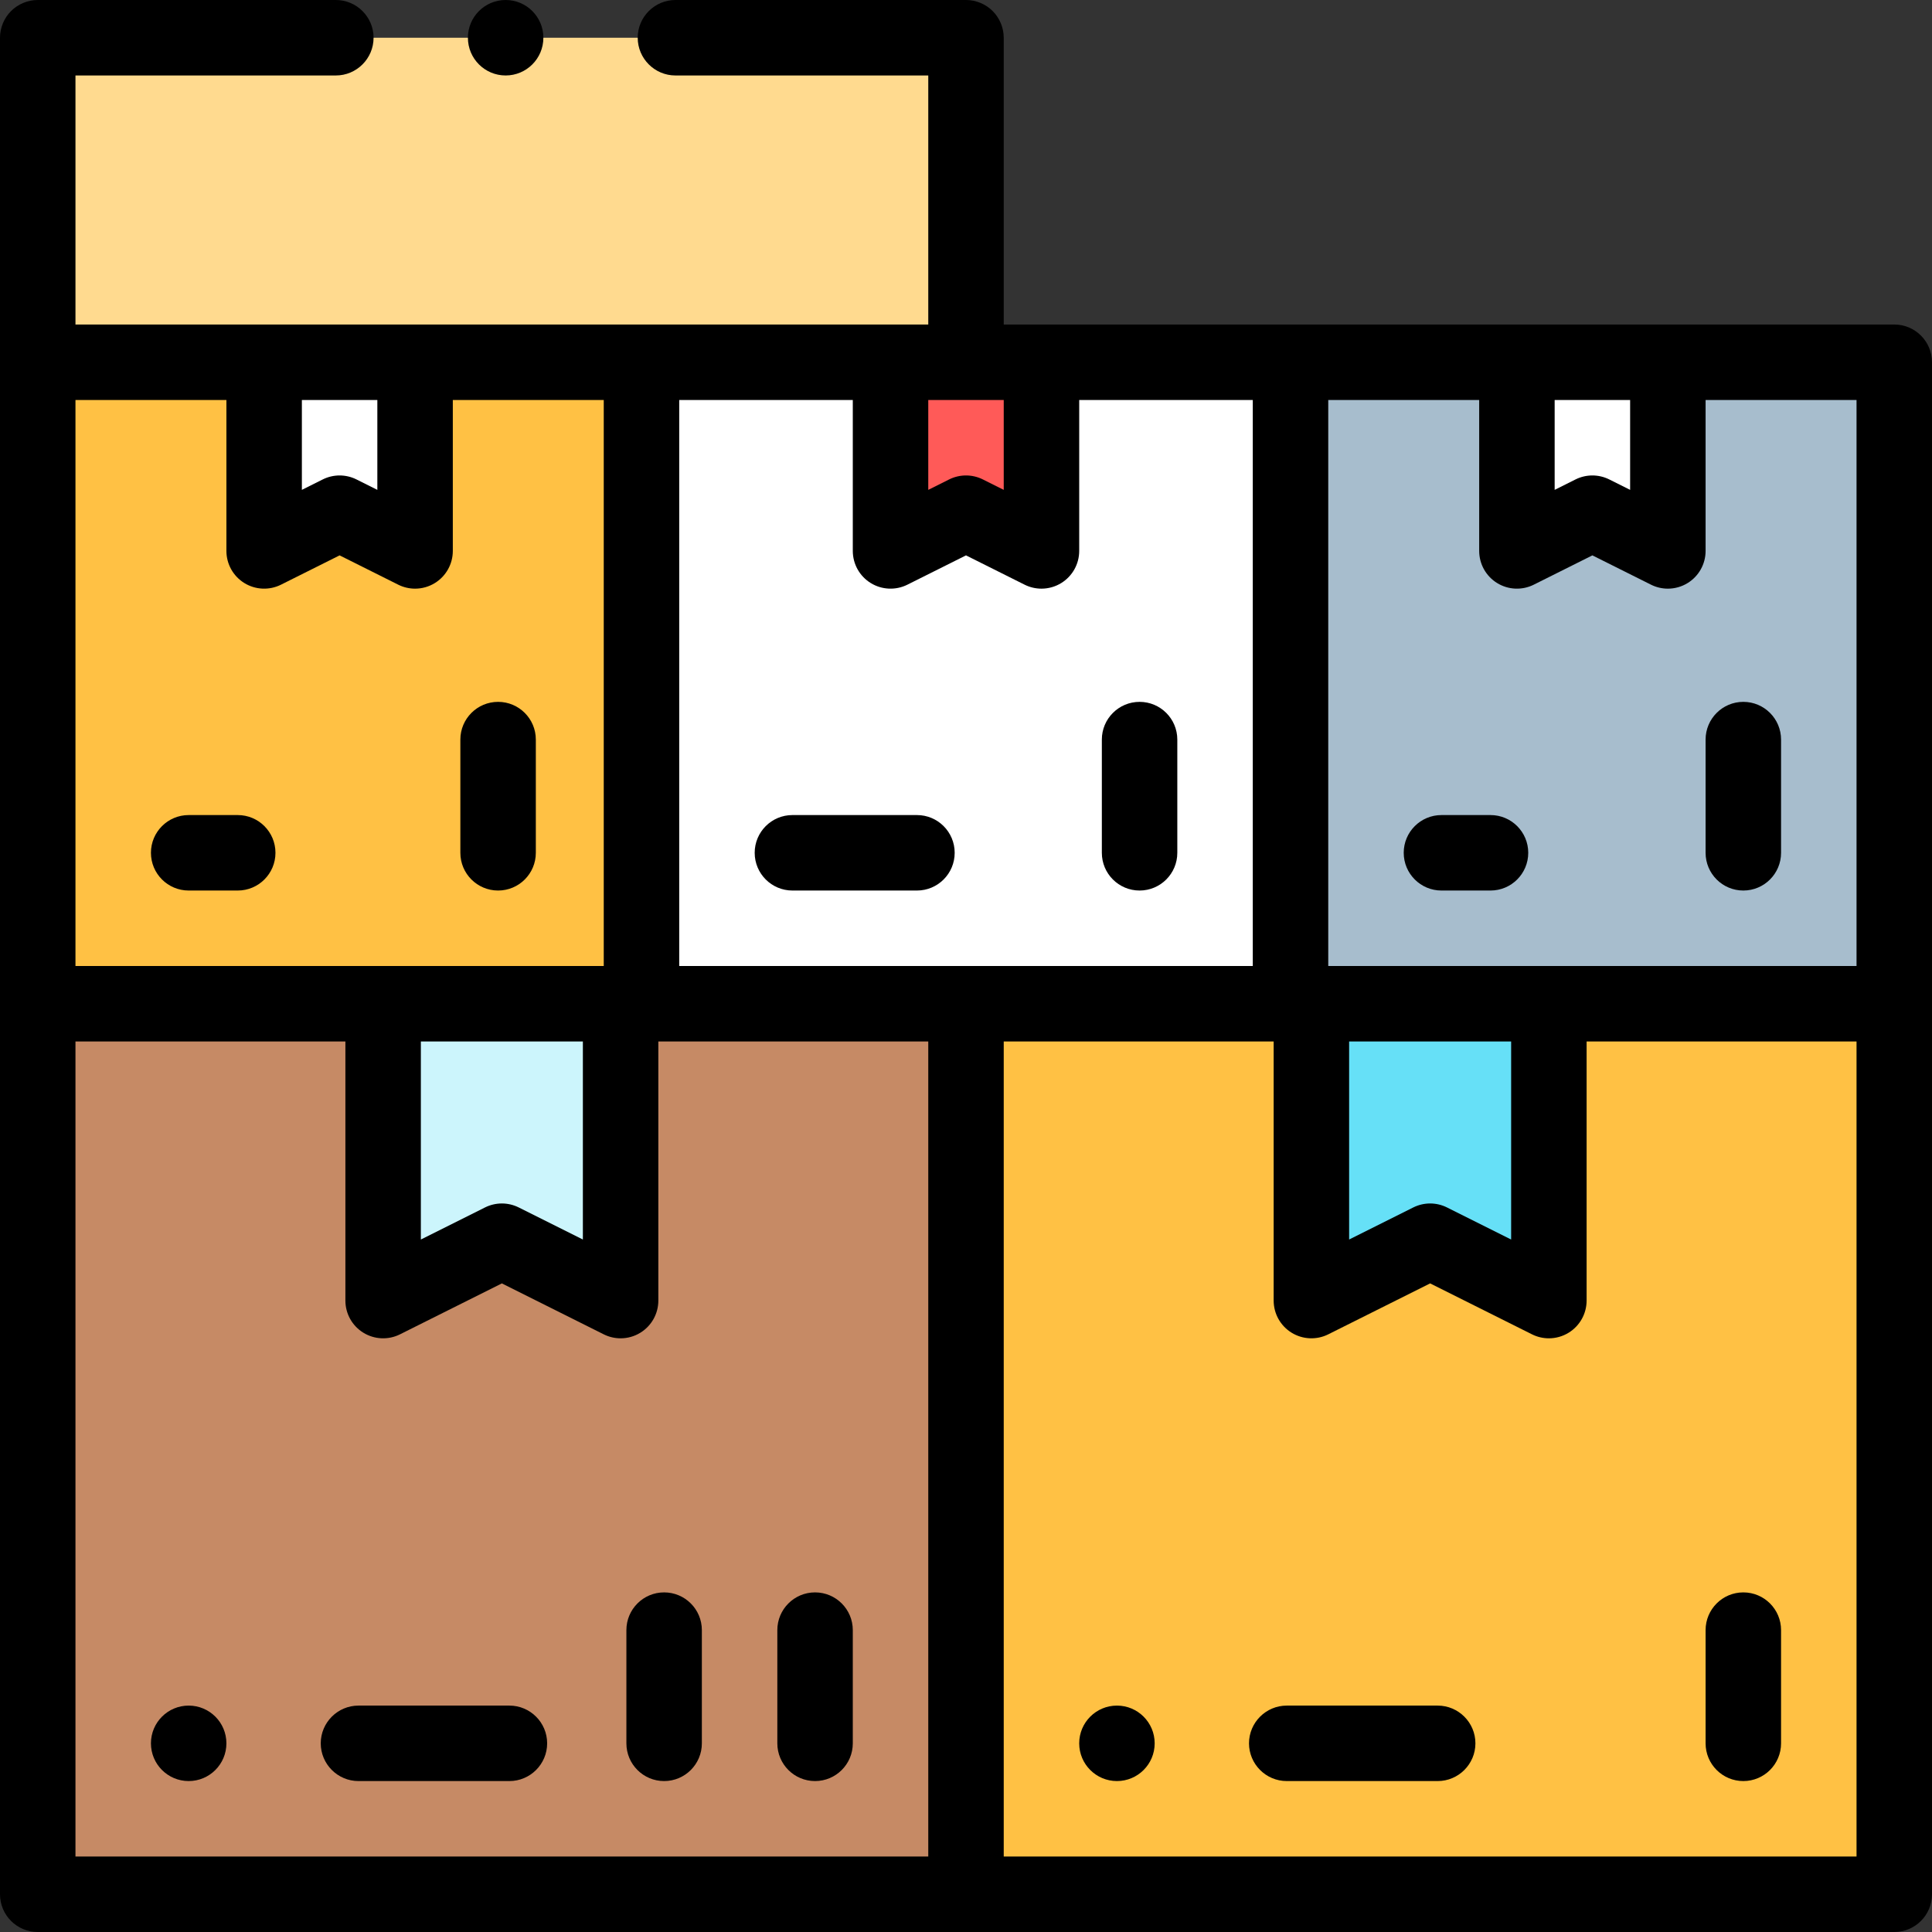
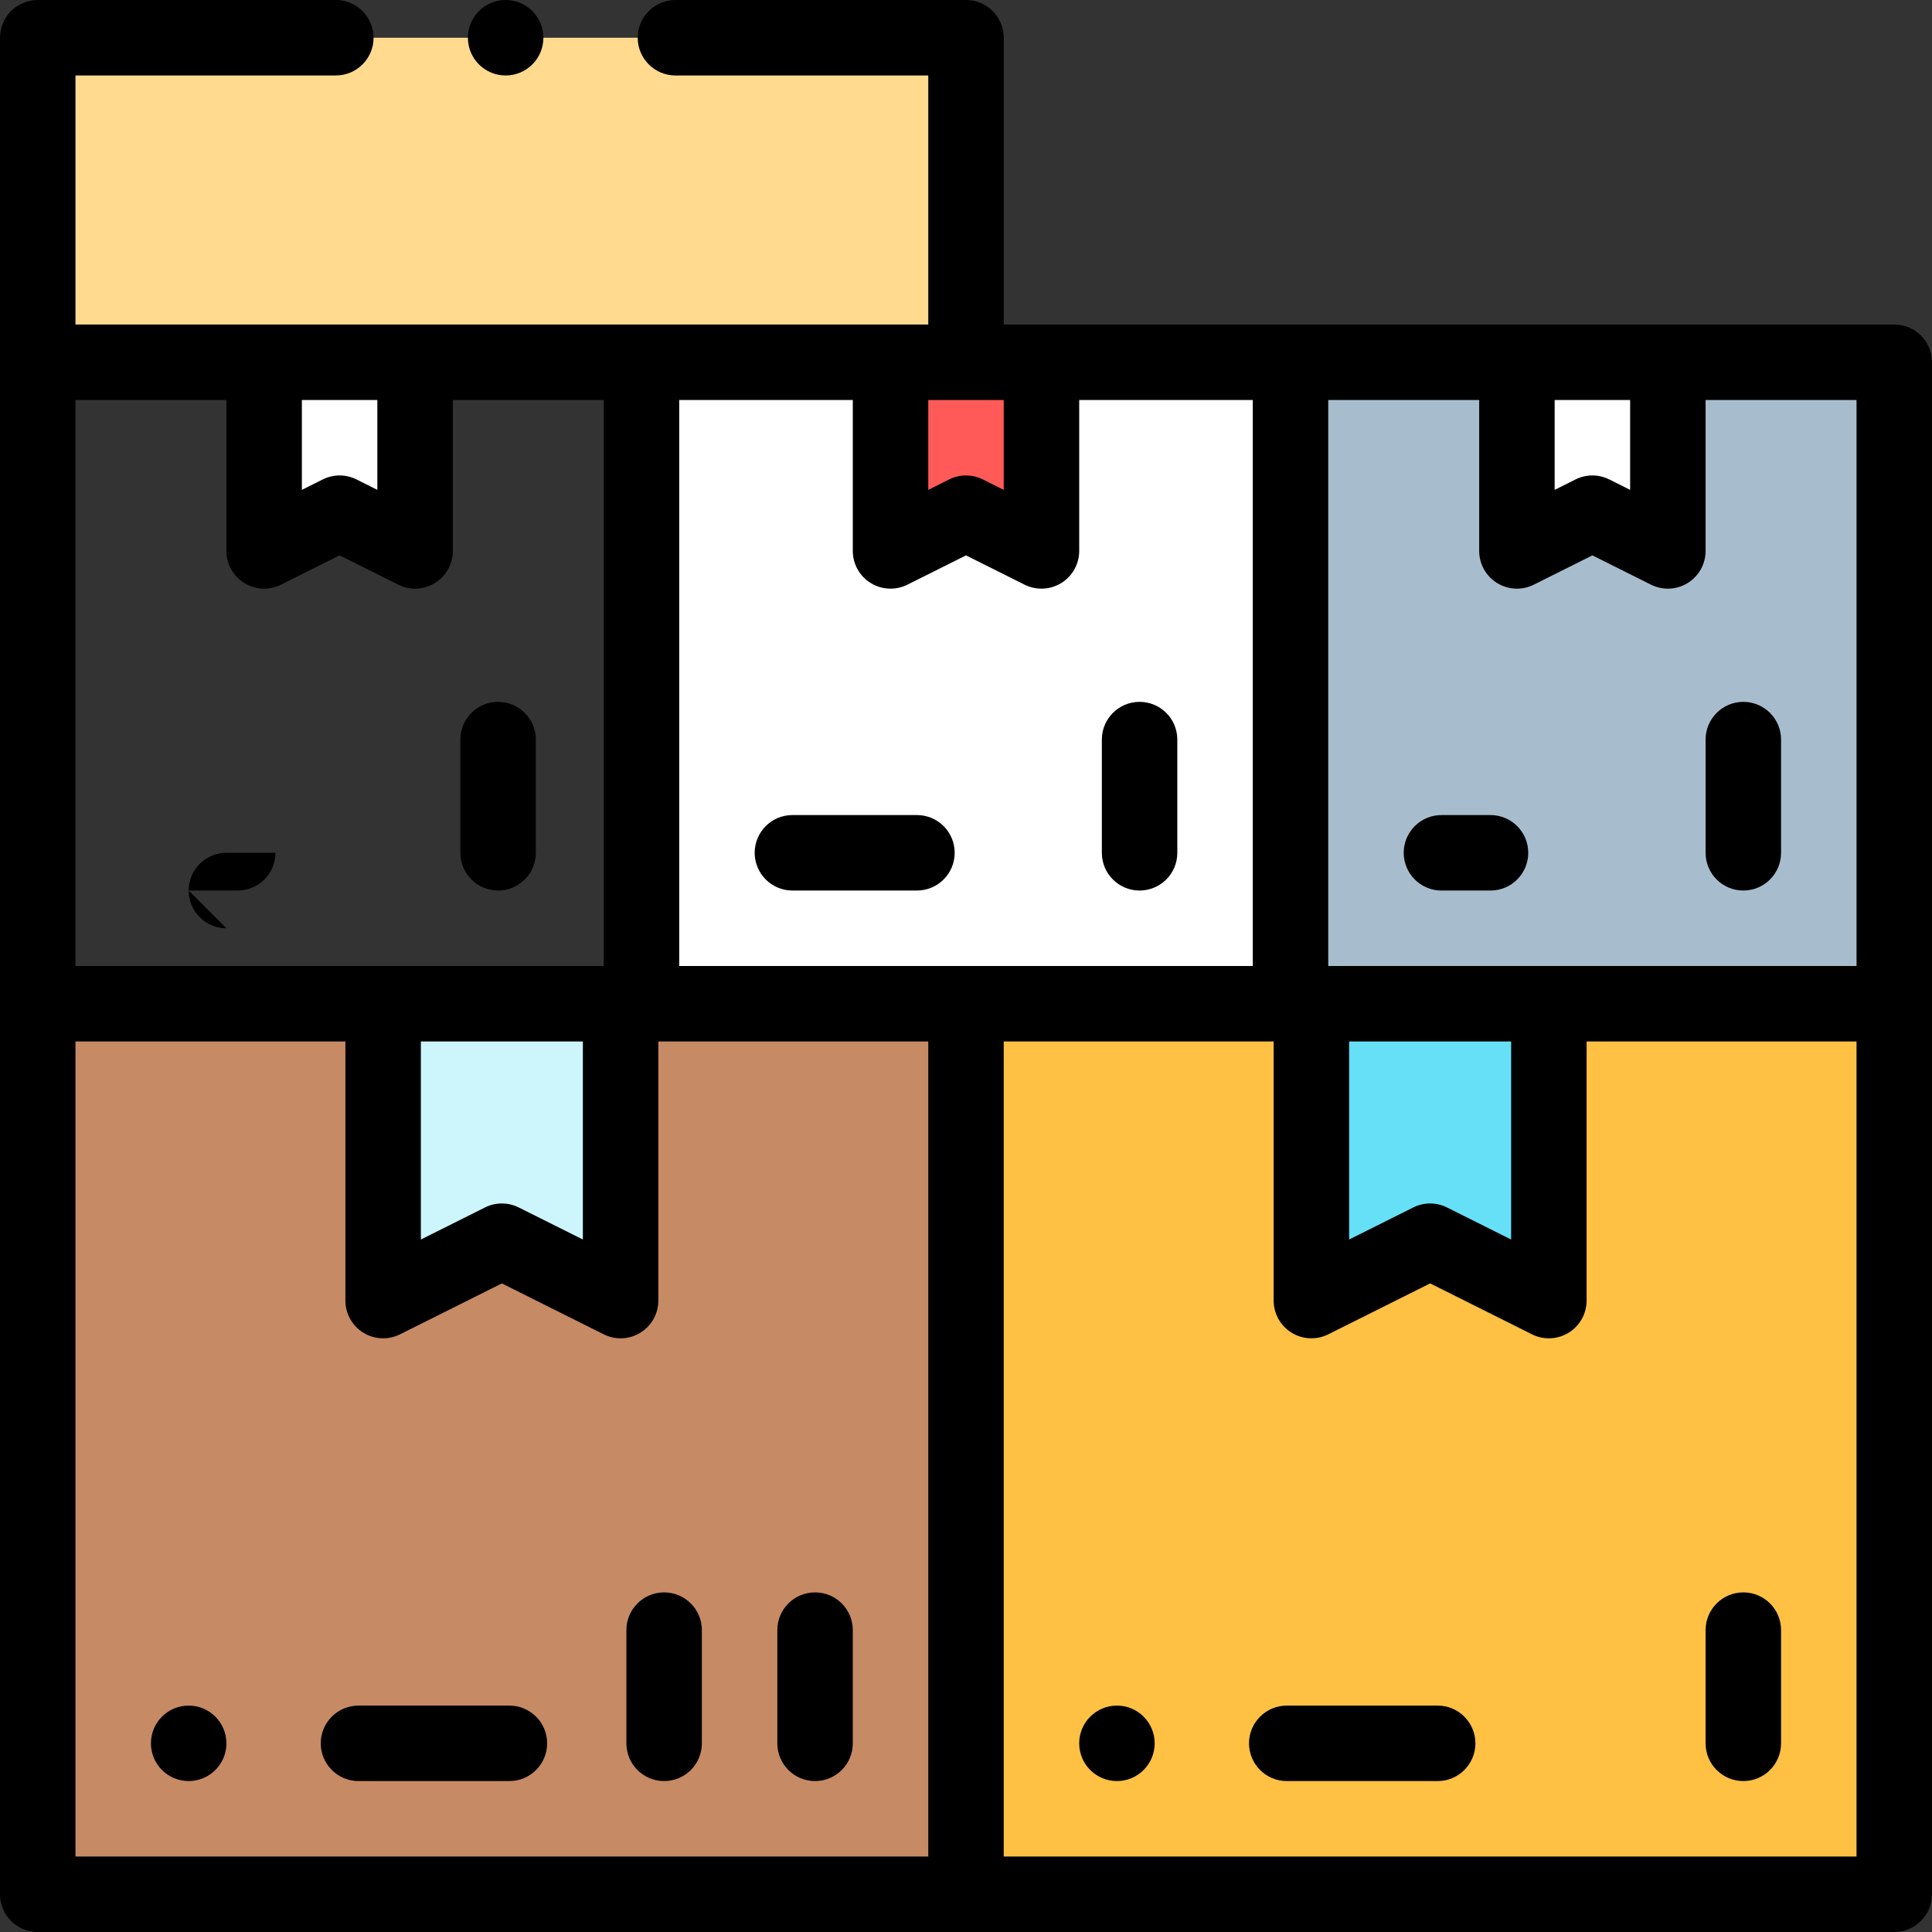
<svg xmlns="http://www.w3.org/2000/svg" id="Layer_1" enable-background="new 0 0 512 512" height="512" viewBox="0 0 512 512" width="512">
  <rect x="0" y="0" width="512" height="512" fill="#333333" stroke="none" />
-   <path d="m10 96h160v170h-160z" fill="#ffc144" transform="matrix(-1 0 0 -1 180 362)" />
  <path d="m10 10h246v86h-246z" fill="#ffda8f" />
  <path d="m110 146-20-10-20 10v-50h40z" fill="#fff" />
  <path d="m10 266h246v236h-246z" fill="#c68a65" transform="matrix(-1 0 0 -1 266 768)" />
  <path d="m164.467 344.667-31.467-15.734-31.467 15.734v-78.667h62.934z" fill="#ccf5fc" />
  <path d="m256 266h246v236h-246z" fill="#ffc144" transform="matrix(-1 0 0 -1 758 768)" />
  <path d="m410.467 344.667-31.467-15.734-31.467 15.734v-78.667h62.934z" fill="#66e0f7" />
  <path d="m170 96h172v170h-172z" fill="#fff" transform="matrix(-1 0 0 -1 512 362)" />
  <path d="m276 146-20-10-20 10v-50h40z" fill="#ff5a58" />
  <path d="m342 96h160v170h-160z" fill="#a7bdcd" transform="matrix(-1 0 0 -1 844 362)" />
  <path d="m442 146-20-10-20 10v-50h40z" fill="#fff" />
  <circle cx="134" cy="10" r="10" />
  <path d="m502 86h-236v-76c0-2.63-1.07-5.21-2.93-7.07s-4.44-2.93-7.07-2.93h-77c-5.51 0-10 4.49-10 10s4.49 10 10 10h67v66h-226v-66h69c5.51 0 10-4.49 10-10s-4.49-10-10-10h-79c-2.63 0-5.21 1.07-7.07 2.93s-2.93 4.44-2.93 7.07v492c0 5.523 4.477 10 10 10h492c5.523 0 10-4.477 10-10v-406c0-5.523-4.477-10-10-10zm-10 170h-140v-150h40v40c0 3.466 1.794 6.685 4.743 8.506 2.948 1.822 6.63 1.988 9.729.438l15.528-7.764 15.528 7.764c1.411.706 2.943 1.056 4.472 1.056 1.829 0 3.652-.501 5.258-1.494 2.948-1.822 4.743-5.041 4.743-8.506v-40h40v150zm-134.467 20h42.934v52.486l-16.995-8.498c-1.408-.704-2.94-1.056-4.472-1.056s-3.064.352-4.472 1.056l-16.995 8.498zm74.467-170v23.82l-5.528-2.764c-1.408-.704-2.94-1.056-4.472-1.056s-3.064.352-4.472 1.056l-5.528 2.764v-23.82zm-100 150h-152v-150h46v40c0 3.466 1.794 6.685 4.743 8.506 2.948 1.822 6.63 1.988 9.729.438l15.528-7.764 15.528 7.764c1.411.706 2.943 1.056 4.472 1.056 1.829 0 3.652-.501 5.258-1.494 2.948-1.822 4.743-5.041 4.743-8.506v-40h46v150zm-220.467 20h42.934v52.486l-16.995-8.498c-1.408-.704-2.94-1.056-4.472-1.056s-3.064.352-4.472 1.056l-16.995 8.498zm144.467-170h10v23.82l-5.528-2.764c-1.408-.704-2.94-1.056-4.472-1.056s-3.064.352-4.472 1.056l-5.528 2.764v-23.82zm-156 0v23.82l-5.528-2.764c-1.408-.704-2.94-1.056-4.472-1.056s-3.064.352-4.472 1.056l-5.528 2.764v-23.82zm-40 0v40c0 3.466 1.794 6.685 4.743 8.506 2.948 1.822 6.63 1.988 9.729.438l15.528-7.764 15.528 7.764c1.411.706 2.943 1.056 4.472 1.056 1.829 0 3.652-.501 5.258-1.494 2.948-1.822 4.743-5.041 4.743-8.506v-40h40v150h-140.001v-150zm-40 170h71.533v68.667c0 3.466 1.794 6.685 4.743 8.506 2.948 1.822 6.63 1.987 9.729.438l26.995-13.498 26.995 13.498c1.412.706 2.943 1.056 4.472 1.056 1.829 0 3.652-.501 5.258-1.494 2.948-1.822 4.743-5.041 4.743-8.506v-68.667h71.532v216h-226zm472 216h-226v-216h71.533v68.667c0 3.466 1.794 6.685 4.743 8.506 2.948 1.822 6.63 1.987 9.729.438l26.995-13.498 26.995 13.498c1.412.706 2.943 1.056 4.472 1.056 1.829 0 3.652-.501 5.258-1.494 2.948-1.822 4.743-5.041 4.743-8.506v-68.667h71.532z" />
  <circle cx="50" cy="462" r="10" />
  <path d="m135 452h-40c-5.51 0-10 4.49-10 10s4.49 10 10 10h40c5.51 0 10-4.49 10-10s-4.49-10-10-10z" />
  <path d="m216 422c-5.523 0-10 4.477-10 10v30c0 5.523 4.477 10 10 10s10-4.477 10-10v-30c0-5.523-4.477-10-10-10z" />
  <path d="m176 422c-5.523 0-10 4.477-10 10v30c0 5.523 4.477 10 10 10s10-4.477 10-10v-30c0-5.523-4.477-10-10-10z" />
  <circle cx="296" cy="462" r="10" />
  <path d="m381 452h-40c-5.51 0-10 4.49-10 10s4.49 10 10 10h40c5.51 0 10-4.49 10-10s-4.49-10-10-10z" />
  <path d="m462 472c5.523 0 10-4.477 10-10v-30c0-5.523-4.477-10-10-10s-10 4.477-10 10v30c0 5.523 4.477 10 10 10z" />
  <path d="m395 216h-13c-5.523 0-10 4.477-10 10s4.477 10 10 10h13c5.523 0 10-4.477 10-10s-4.477-10-10-10z" />
  <path d="m452 196v30c0 5.523 4.477 10 10 10s10-4.477 10-10v-30c0-5.523-4.477-10-10-10s-10 4.477-10 10z" />
  <path d="m243 216h-33c-5.523 0-10 4.477-10 10s4.477 10 10 10h33c5.523 0 10-4.477 10-10s-4.477-10-10-10z" />
  <path d="m302 236c5.523 0 10-4.477 10-10v-30c0-5.523-4.477-10-10-10s-10 4.477-10 10v30c0 5.523 4.477 10 10 10z" />
-   <path d="m50 236h13c5.523 0 10-4.477 10-10s-4.477-10-10-10h-13c-5.523 0-10 4.477-10 10s4.477 10 10 10z" />
+   <path d="m50 236h13c5.523 0 10-4.477 10-10h-13c-5.523 0-10 4.477-10 10s4.477 10 10 10z" />
  <path d="m132 236c5.523 0 10-4.477 10-10v-30c0-5.523-4.477-10-10-10s-10 4.477-10 10v30c0 5.523 4.477 10 10 10z" />
</svg>